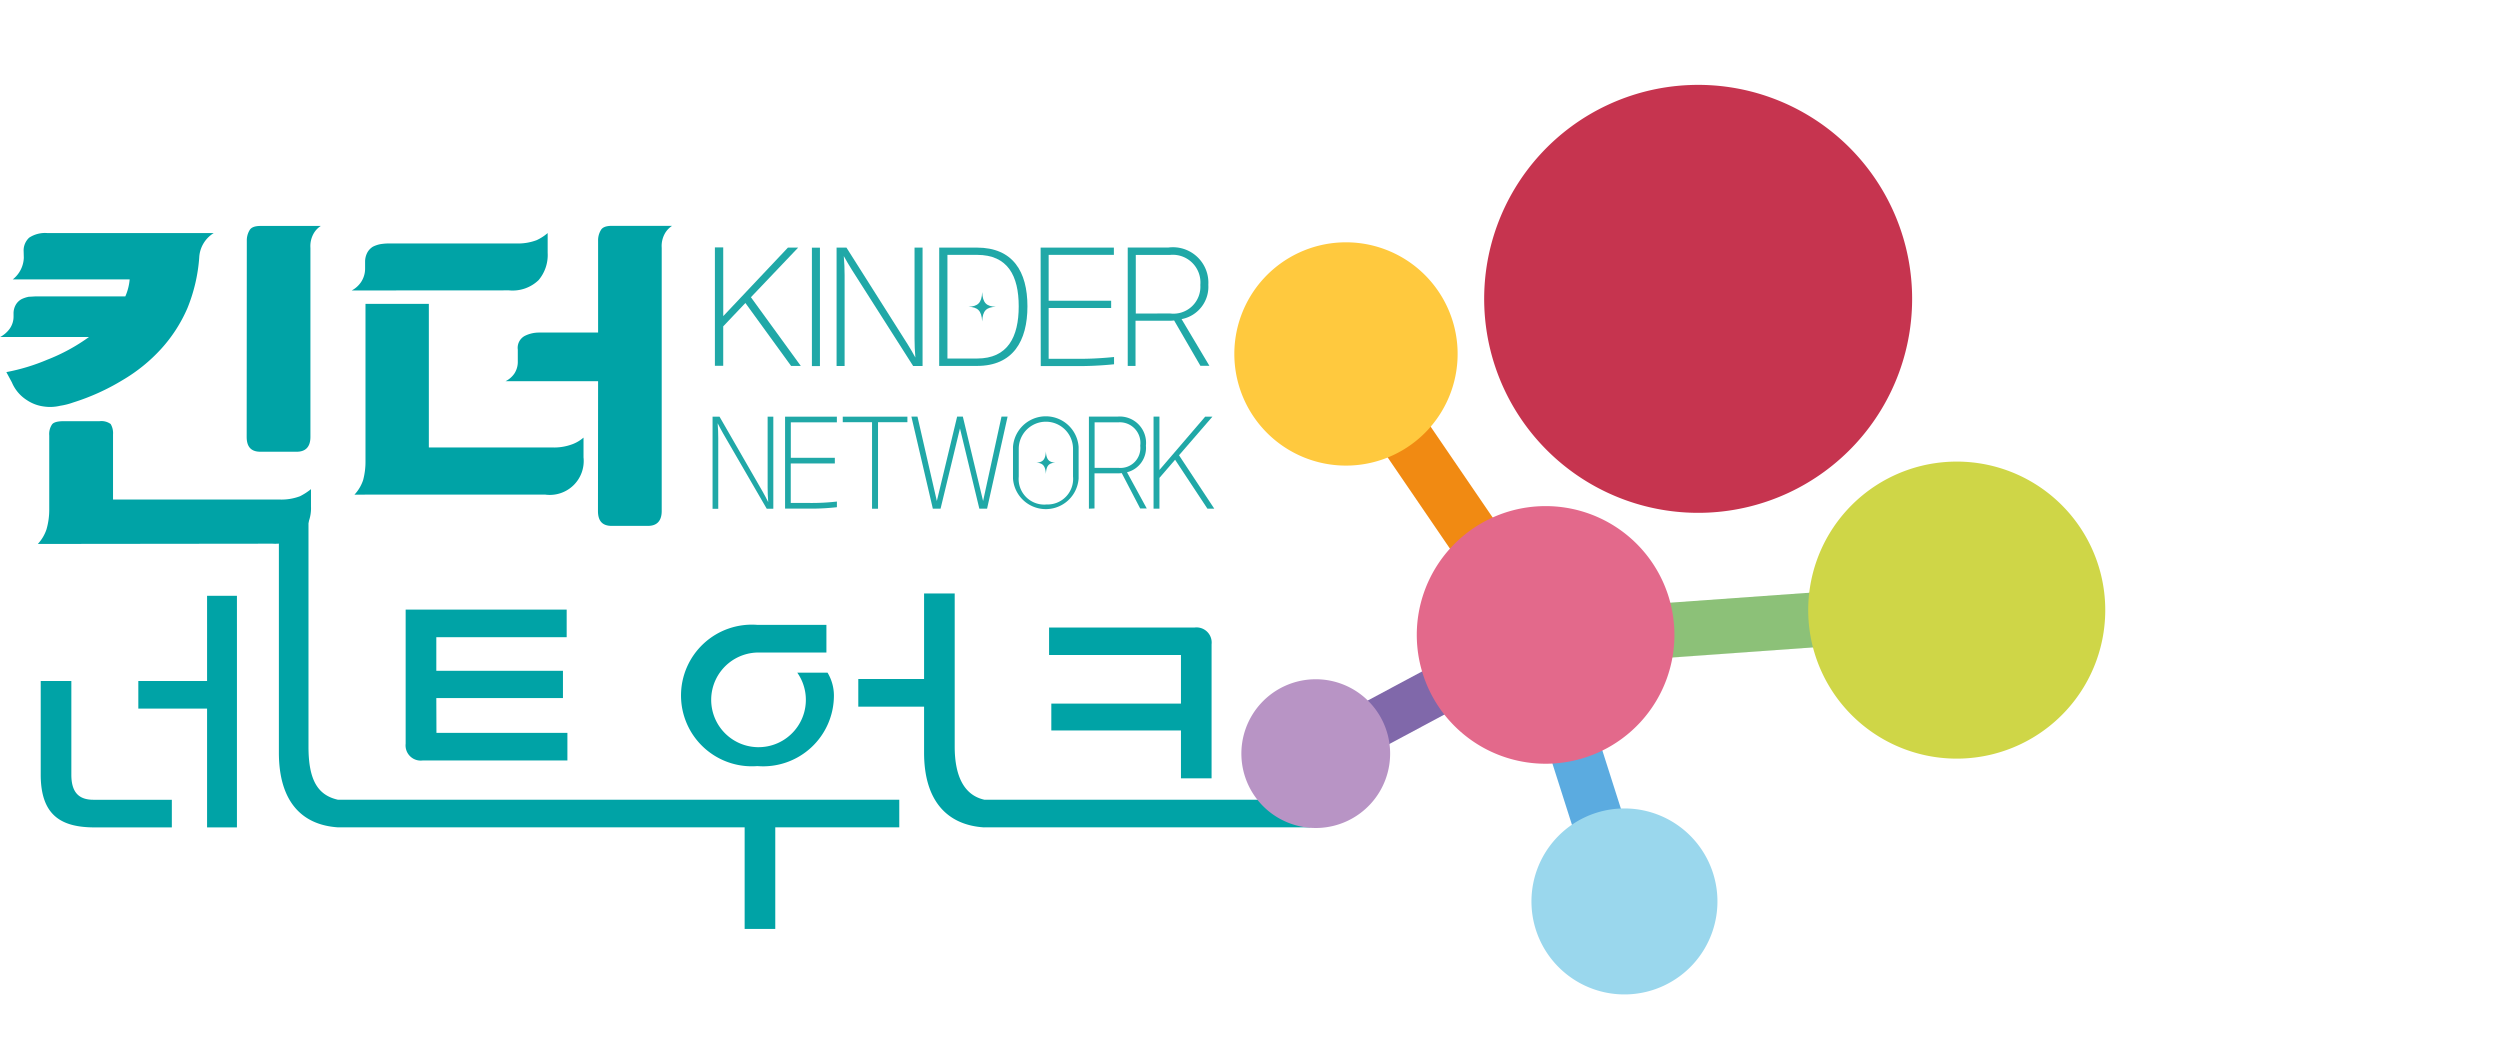
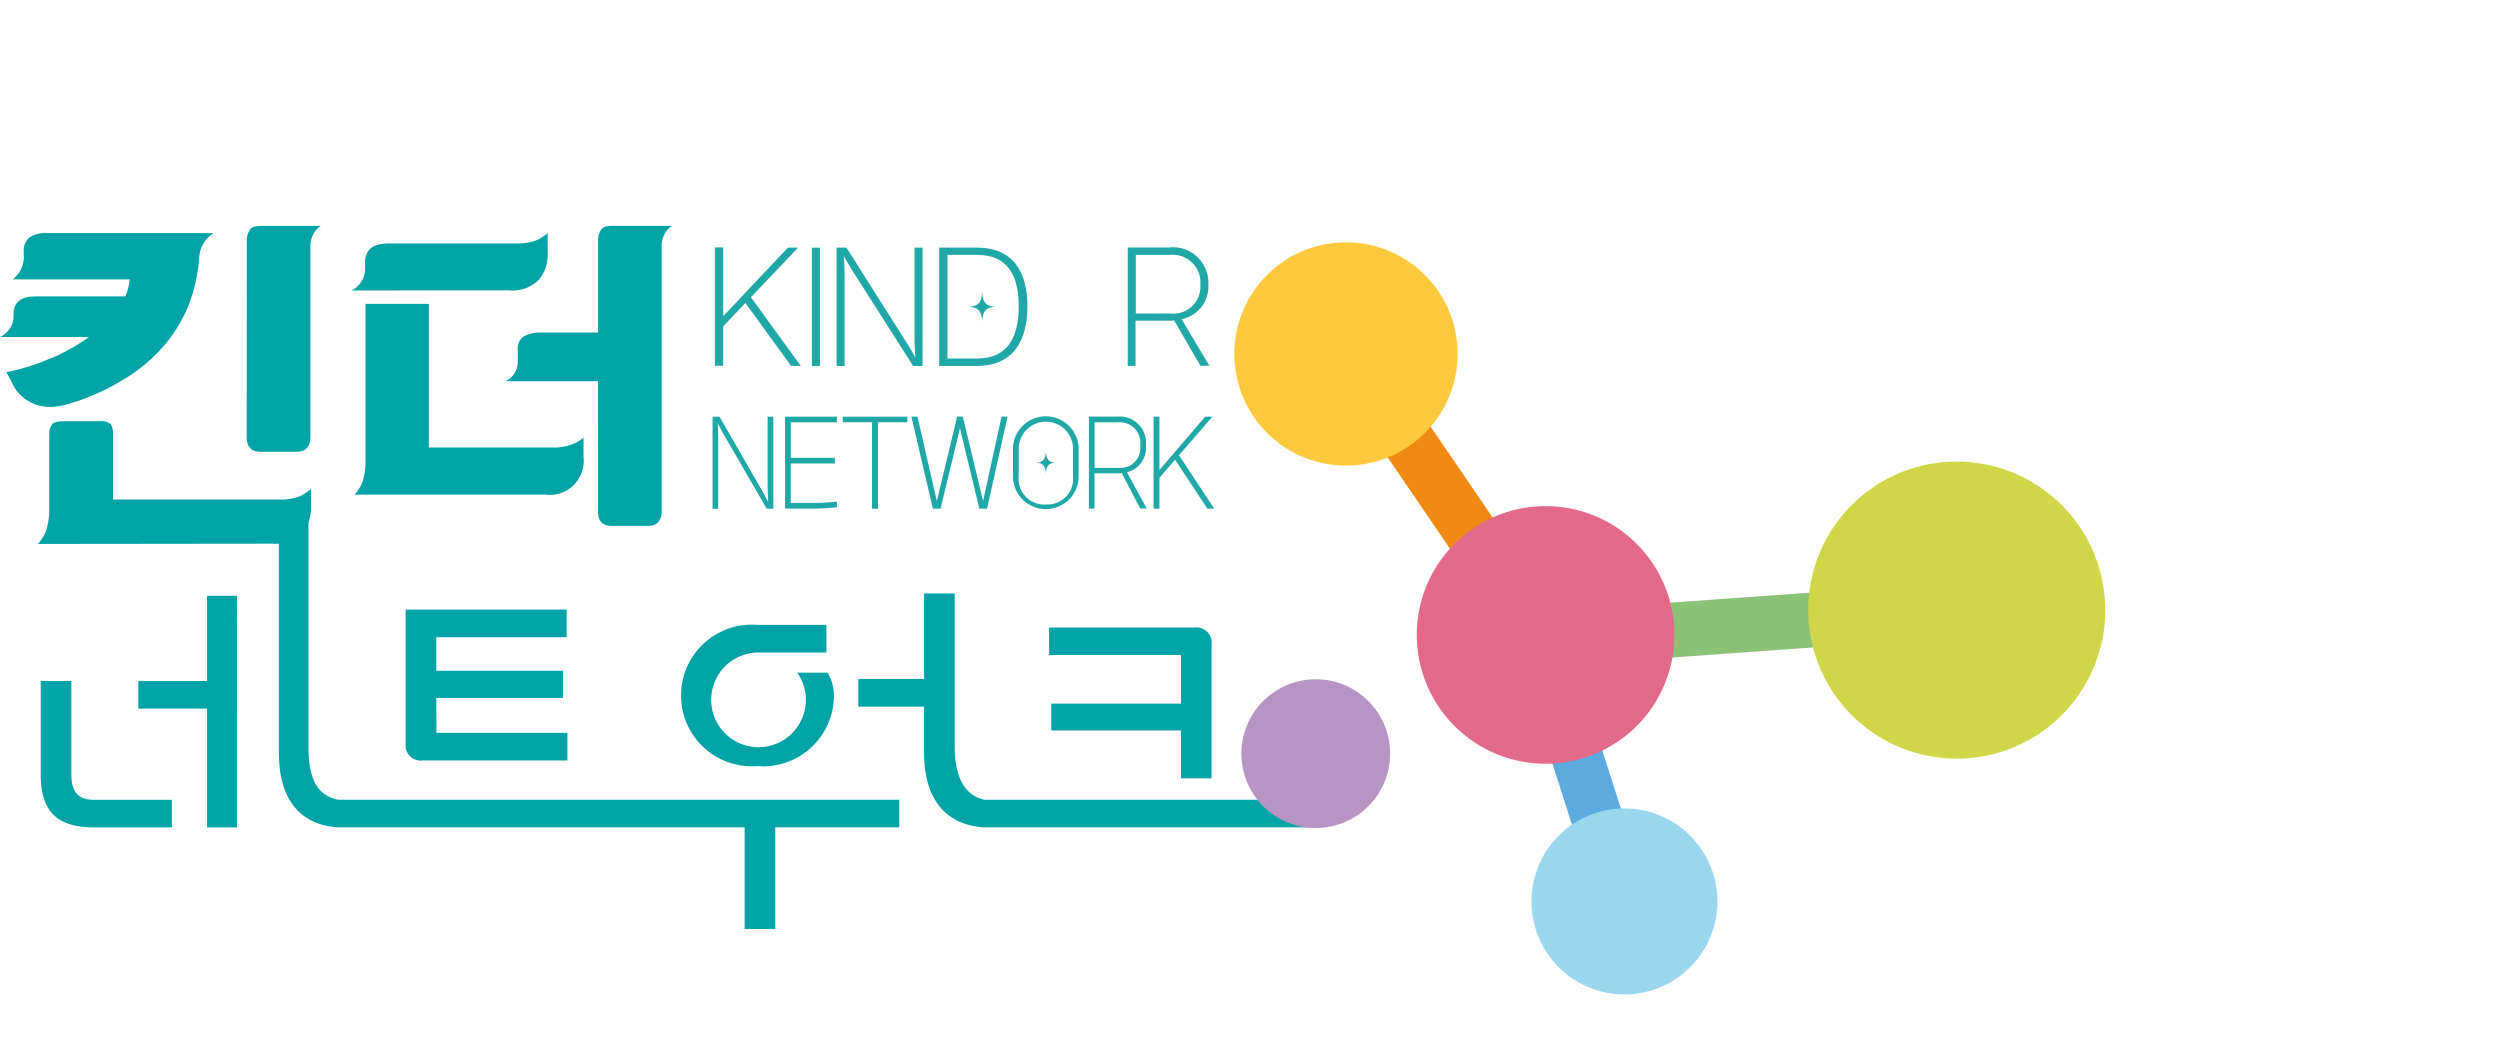
<svg xmlns="http://www.w3.org/2000/svg" width="76" height="32" viewBox="0 0 76 32">
  <defs>
    <clipPath id="clip-path">
      <rect id="사각형_1856" data-name="사각형 1856" width="76" height="32" transform="translate(803 1686)" fill="#fff" />
    </clipPath>
  </defs>
  <g id="logo-kinder-s" transform="translate(-803 -1686)">
    <g id="마스크_그룹_7" data-name="마스크 그룹 7" clip-path="url(#clip-path)">
      <g id="킨더네트워크" transform="translate(683.319 1606.205)">
        <path id="패스_17194" data-name="패스 17194" d="M153.327,144.238h9.929v-.84h-9.929Zm6.927-5.564a.461.461,0,0,0-.511-.511h-4.429V139h4.009v1.476h-3.941v.818h3.941v1.454h.931Zm-9.494,4.724h-8.108v.84h3.407v3.089h.931v-3.089h3.77Zm-4.315-1.022a2.152,2.152,0,0,0,2.328-2.146,1.355,1.355,0,0,0-.193-.693h-.92a1.439,1.439,0,1,1-1.215-.613h2.1v-.841h-2.1a2.153,2.153,0,1,0,0,4.293m6.9,1.022c-.613-.136-.9-.715-.9-1.613v-4.656h-.931v2.6h-2v.84h2v1.4c0,1.454.693,2.2,1.828,2.271Zm-19.669.84h8.994v-.84h-8.994Zm3.01-3.929h3.85v-.829h-3.85v-1.022h3.963v-.84h-4.895v4.077a.461.461,0,0,0,.511.511h4.406v-.84H136.69ZM126.261,143.4c-.443,0-.67-.227-.67-.761v-2.85h-.931v2.891c.016,1.182.608,1.56,1.639,1.56h2.347v-.84Zm3.456-3.611h-2.09v.84h2.09v3.611h.908V137.2h-.908ZM133.7,143.4c-.613-.136-.9-.59-.9-1.613v-7.119H131.9v7.3c0,1.454.67,2.2,1.806,2.271Z" transform="translate(-3.741 -39.292)" fill="#00a3a6" />
        <g id="그룹_3722" data-name="그룹 3722" transform="translate(141.415 87.322)">
          <path id="패스_17195" data-name="패스 17195" d="M207.362,104.359l1.966-2.083h.311l-1.436,1.509,1.516,2.088h-.295l-1.389-1.913-.674.71v1.2h-.253v-3.6h.253Z" transform="translate(-207.109 -102.276)" fill="#20a8a7" />
          <path id="패스_17196" data-name="패스 17196" d="M218.967,105.878v-3.6h.244v3.6Z" transform="translate(-216.019 -102.276)" fill="#20a8a7" />
          <path id="패스_17197" data-name="패스 17197" d="M224.378,105.618c-.017-.2-.025-.4-.025-.578v-2.764h.244v3.6h-.286l-1.869-2.934c-.093-.144-.156-.264-.24-.408.017.2.025.4.025.578v2.764h-.244v-3.6h.3l1.857,2.934C224.231,105.355,224.3,105.474,224.378,105.618Z" transform="translate(-218.285 -102.276)" fill="#20a8a7" />
          <path id="패스_17198" data-name="패스 17198" d="M234.535,102.276h1.145c1.095,0,1.537.727,1.537,1.786s-.442,1.811-1.533,1.811h-1.15Zm1.15,3.372c.935,0,1.267-.655,1.267-1.586s-.333-1.565-1.267-1.565h-.9v3.151Zm-.257-1.573c.274-.013.4-.111.413-.446.017.336.135.434.413.446-.278.013-.4.111-.413.446C235.823,104.185,235.7,104.087,235.428,104.075Z" transform="translate(-227.717 -102.276)" fill="#20a8a7" />
-           <path id="패스_17199" data-name="패스 17199" d="M246.935,102.276h2.227v.221h-1.983v1.395h1.9v.221h-1.9v1.544h.788a10.523,10.523,0,0,0,1.2-.055v.221a10.9,10.9,0,0,1-1.217.055h-1.011Z" transform="translate(-237.034 -102.276)" fill="#20a8a7" />
          <path id="패스_17200" data-name="패스 17200" d="M257.59,105.873v-3.6h1.242a1.078,1.078,0,0,1,1.208,1.135,1,1,0,0,1-.813,1.042l.846,1.42H259.8L259,104.491a1.12,1.12,0,0,1-.173.009h-1v1.373Zm1.293-1.594a.818.818,0,0,0,.914-.867.841.841,0,0,0-.914-.914h-1.048v1.782Z" transform="translate(-245.041 -102.276)" fill="#20a8a7" />
        </g>
        <g id="그룹_3723" data-name="그룹 3723" transform="translate(141.341 92.421)">
          <path id="패스_17201" data-name="패스 17201" d="M208.506,125.548c-.012-.155-.018-.311-.018-.45v-2.15h.173v2.8h-.2l-1.322-2.282c-.066-.112-.11-.205-.17-.317.012.155.018.311.018.45v2.15h-.173v-2.8h.212l1.313,2.282C208.4,125.343,208.453,125.435,208.506,125.548Z" transform="translate(-206.812 -122.908)" fill="#20a8a7" />
          <path id="패스_17202" data-name="패스 17202" d="M215.687,122.948h1.575v.172h-1.4V124.2H217.2v.172H215.86v1.2h.557a6.722,6.722,0,0,0,.846-.043v.172a6.969,6.969,0,0,1-.861.043h-.715Z" transform="translate(-213.481 -122.908)" fill="#20a8a7" />
          <path id="패스_17203" data-name="패스 17203" d="M223.633,123.117h-.89v-.169h1.965v.169h-.893v2.63h-.182Z" transform="translate(-218.783 -122.908)" fill="#20a8a7" />
          <path id="패스_17204" data-name="패스 17204" d="M233.429,125.746h-.235l-.589-2.441-.59,2.441h-.235l-.652-2.8h.185l.589,2.567.617-2.567h.173l.616,2.567.56-2.567h.185Z" transform="translate(-225.082 -122.908)" fill="#20a8a7" />
          <path id="패스_17205" data-name="패스 17205" d="M243.56,123.747a1,1,0,0,1,1.995,0v.963a1,1,0,0,1-1.995,0Zm1,1.75a.778.778,0,0,0,.825-.847v-.843a.825.825,0,1,0-1.65,0v.843A.778.778,0,0,0,244.558,125.5Zm-.292-1.27c.193-.01.28-.086.292-.347.012.261.1.337.292.347-.2.01-.28.086-.292.347C244.546,124.313,244.459,124.237,244.266,124.227Z" transform="translate(-234.425 -122.788)" fill="#20a8a7" />
          <path id="패스_17206" data-name="패스 17206" d="M252.843,125.746v-2.8h.878a.8.8,0,0,1,.855.883.764.764,0,0,1-.575.81l.6,1.1h-.2l-.56-1.075a.727.727,0,0,1-.122.007h-.706v1.068Zm.914-1.24a.605.605,0,0,0,.646-.675.626.626,0,0,0-.646-.711h-.741v1.386Z" transform="translate(-241.4 -122.908)" fill="#20a8a7" />
          <path id="패스_17207" data-name="패스 17207" d="M260.927,124.569l1.391-1.621h.22l-1.016,1.174,1.072,1.624h-.208l-.983-1.488-.476.552v.936h-.179v-2.8h.179Z" transform="translate(-247.34 -122.908)" fill="#20a8a7" />
        </g>
        <g id="그룹_3724" data-name="그룹 3724" transform="translate(119.681 86.664)">
          <path id="패스_17208" data-name="패스 17208" d="M120.4,100.407a.53.53,0,0,1,.168-.42.88.88,0,0,1,.55-.14h5.061a.926.926,0,0,0-.442.754,5.04,5.04,0,0,1-.359,1.53,4.478,4.478,0,0,1-.8,1.239,5.023,5.023,0,0,1-1.172.948,6.8,6.8,0,0,1-1.5.679,2.079,2.079,0,0,1-.395.1,1.313,1.313,0,0,1-.5.022,1.2,1.2,0,0,1-.514-.194,1.175,1.175,0,0,1-.455-.539l-.168-.312a6.056,6.056,0,0,0,1.244-.377,5.652,5.652,0,0,0,1.268-.69h-2.7a.86.86,0,0,0,.287-.248.639.639,0,0,0,.12-.388V102.3a.523.523,0,0,1,.072-.28.452.452,0,0,1,.168-.162.878.878,0,0,1,.227-.075c.072,0,.156-.011.251-.011h2.68a1.646,1.646,0,0,0,.132-.517h-3.553a.877.877,0,0,0,.335-.657Zm.431,8.891a1.214,1.214,0,0,0,.263-.442,2.162,2.162,0,0,0,.084-.582V106a.523.523,0,0,1,.084-.334q.072-.1.359-.1h1.089a.479.479,0,0,1,.335.086.539.539,0,0,1,.072.313v1.983h5.061a1.6,1.6,0,0,0,.622-.1,1.876,1.876,0,0,0,.335-.216v.528a1.191,1.191,0,0,1-.287.83,1.205,1.205,0,0,1-.885.3Zm6.353-9.214a.6.6,0,0,1,.084-.323c.048-.086.155-.13.335-.13h1.83a.664.664,0,0,0-.215.226.777.777,0,0,0-.1.442v5.744c0,.3-.143.452-.419.452h-1.1c-.287,0-.419-.151-.419-.452Z" transform="translate(-119.681 -99.631)" fill="#00a3a6" />
          <path id="패스_17209" data-name="패스 17209" d="M162.7,101.592a.785.785,0,0,0,.287-.259.736.736,0,0,0,.12-.41v-.2a.592.592,0,0,1,.072-.291.482.482,0,0,1,.168-.172.89.89,0,0,1,.227-.076,1.664,1.664,0,0,1,.251-.021H167.7a1.6,1.6,0,0,0,.622-.1,1.422,1.422,0,0,0,.335-.216v.6a1.185,1.185,0,0,1-.275.83,1.137,1.137,0,0,1-.9.312Zm.084,6.207a1.216,1.216,0,0,0,.263-.442,2.172,2.172,0,0,0,.072-.582V102h1.926v4.365h3.745a1.594,1.594,0,0,0,.622-.1,1.116,1.116,0,0,0,.335-.2v.6a1.031,1.031,0,0,1-1.172,1.132Zm7.406-3.449h-2.812a.713.713,0,0,0,.263-.226.647.647,0,0,0,.108-.377v-.355a.411.411,0,0,1,.215-.42.964.964,0,0,1,.431-.1h1.795v-2.791a.6.6,0,0,1,.084-.323c.048-.086.155-.13.335-.13h1.83a.666.666,0,0,0-.215.226.777.777,0,0,0-.1.442v8c0,.3-.144.453-.419.453h-1.1c-.287,0-.419-.151-.419-.453Z" transform="translate(-152.008 -99.631)" fill="#00a3a6" />
        </g>
        <path id="패스_17210" data-name="패스 17210" d="M287.2,121.968l-5.759-8.436,1.319-.917,5.759,8.436Z" transform="translate(-121.549 -22.723)" fill="#f18a12" />
        <path id="패스_17211" data-name="패스 17211" d="M311.367,145.381l-.156-1.66,13.322-.953.156,1.66Z" transform="translate(-143.917 -45.379)" fill="#8cc178" />
-         <path id="패스_17212" data-name="패스 17212" d="M279.44,152.315,278.77,151l6.817-3.65.669,1.316Z" transform="translate(-119.54 -48.822)" fill="#8068aa" />
        <path id="패스_17213" data-name="패스 17213" d="M307.65,157.975l-2.953-9.262,1.485-.5,2.953,9.262Z" transform="translate(-139.022 -49.469)" fill="#5babe0" />
-         <path id="패스_17214" data-name="패스 17214" d="M307.966,95.379a6.505,6.505,0,1,0-6.783-6.216,6.506,6.506,0,0,0,6.783,6.216" transform="translate(-136.377 0)" fill="#c6344f" />
        <path id="패스_17215" data-name="패스 17215" d="M345.515,137.47a4.515,4.515,0,1,0-4.708-4.314,4.515,4.515,0,0,0,4.708,4.314" transform="translate(-166.152 -34.617)" fill="#cfd647" />
        <path id="패스_17216" data-name="패스 17216" d="M274.166,108.414a3.394,3.394,0,1,0-3.539-3.243,3.394,3.394,0,0,0,3.539,3.243" transform="translate(-113.419 -14.468)" fill="#ffc93e" />
        <path id="패스_17217" data-name="패스 17217" d="M273.845,159.579a2.261,2.261,0,1,0-2.358-2.161,2.261,2.261,0,0,0,2.358,2.161" transform="translate(-114.066 -54.615)" fill="#b894c5" />
        <path id="패스_17218" data-name="패스 17218" d="M309.9,176.514a2.827,2.827,0,1,0-2.948-2.7,2.826,2.826,0,0,0,2.948,2.7" transform="translate(-140.712 -66.491)" fill="#9ad7ed" />
        <path id="패스_17219" data-name="패스 17219" d="M297.023,141.721a3.916,3.916,0,1,0-4.083-3.741,3.916,3.916,0,0,0,4.083,3.741" transform="translate(-130.185 -38.712)" fill="#e3698b" />
      </g>
    </g>
  </g>
</svg>